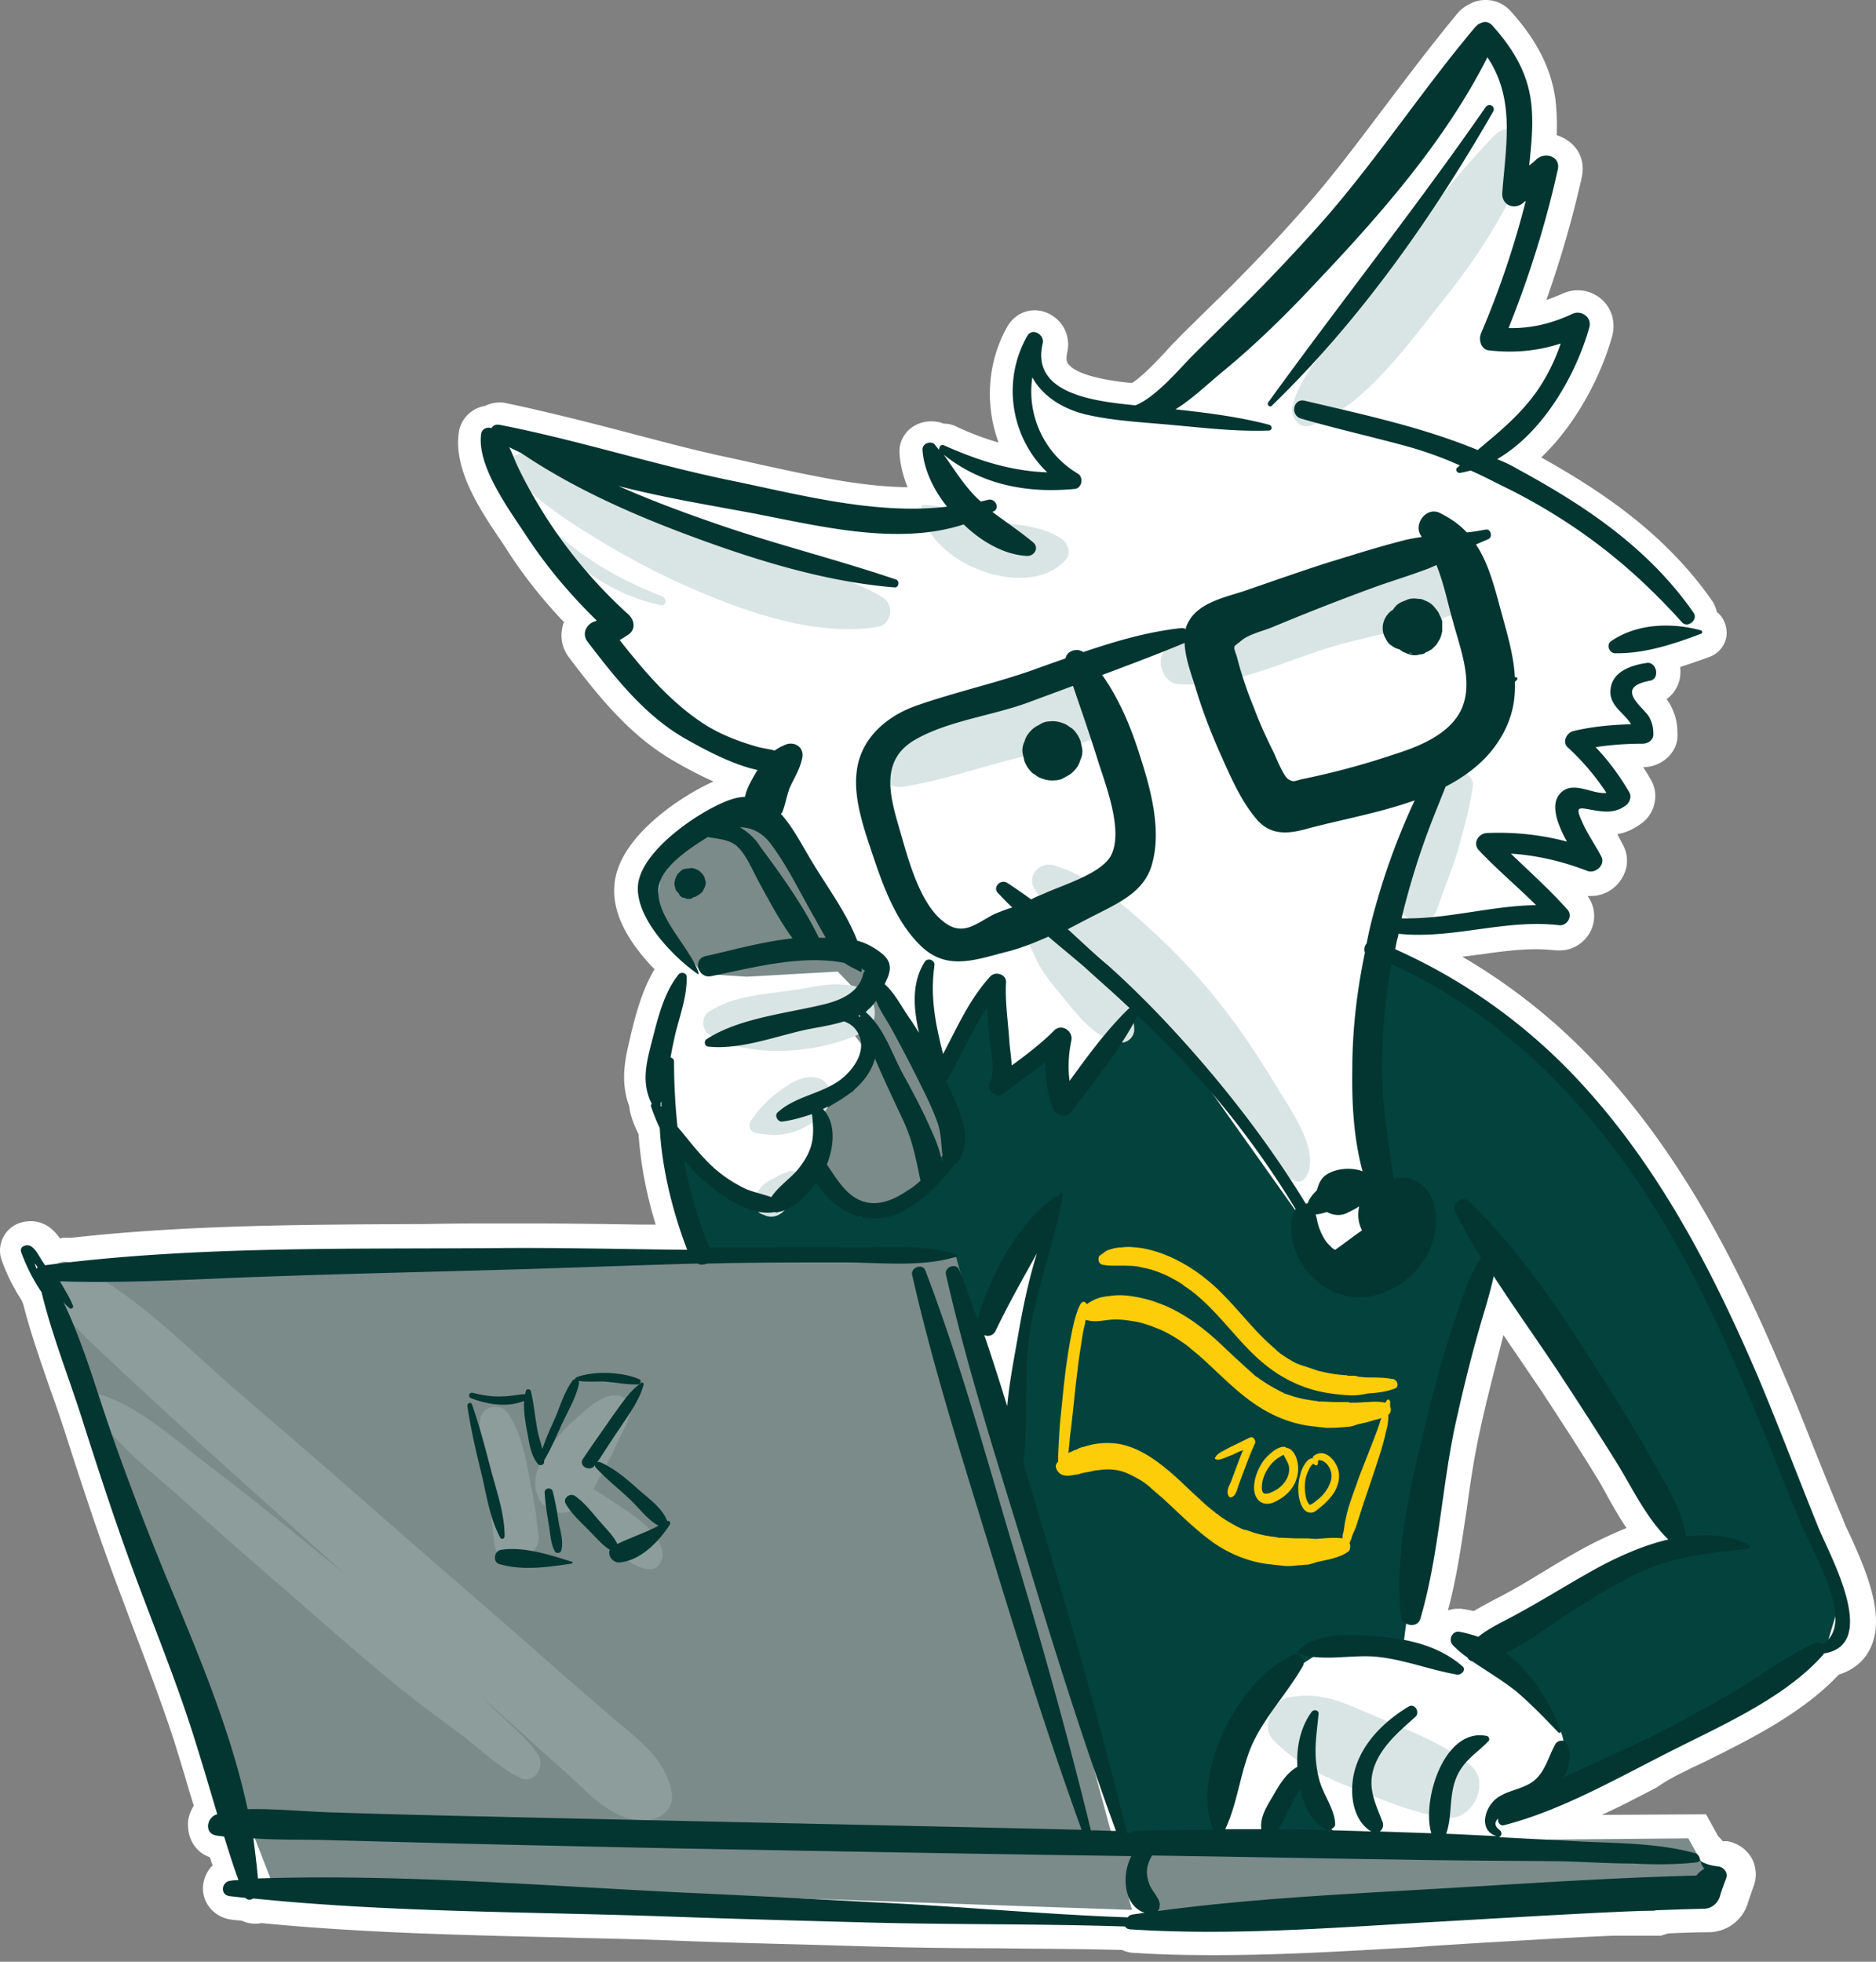
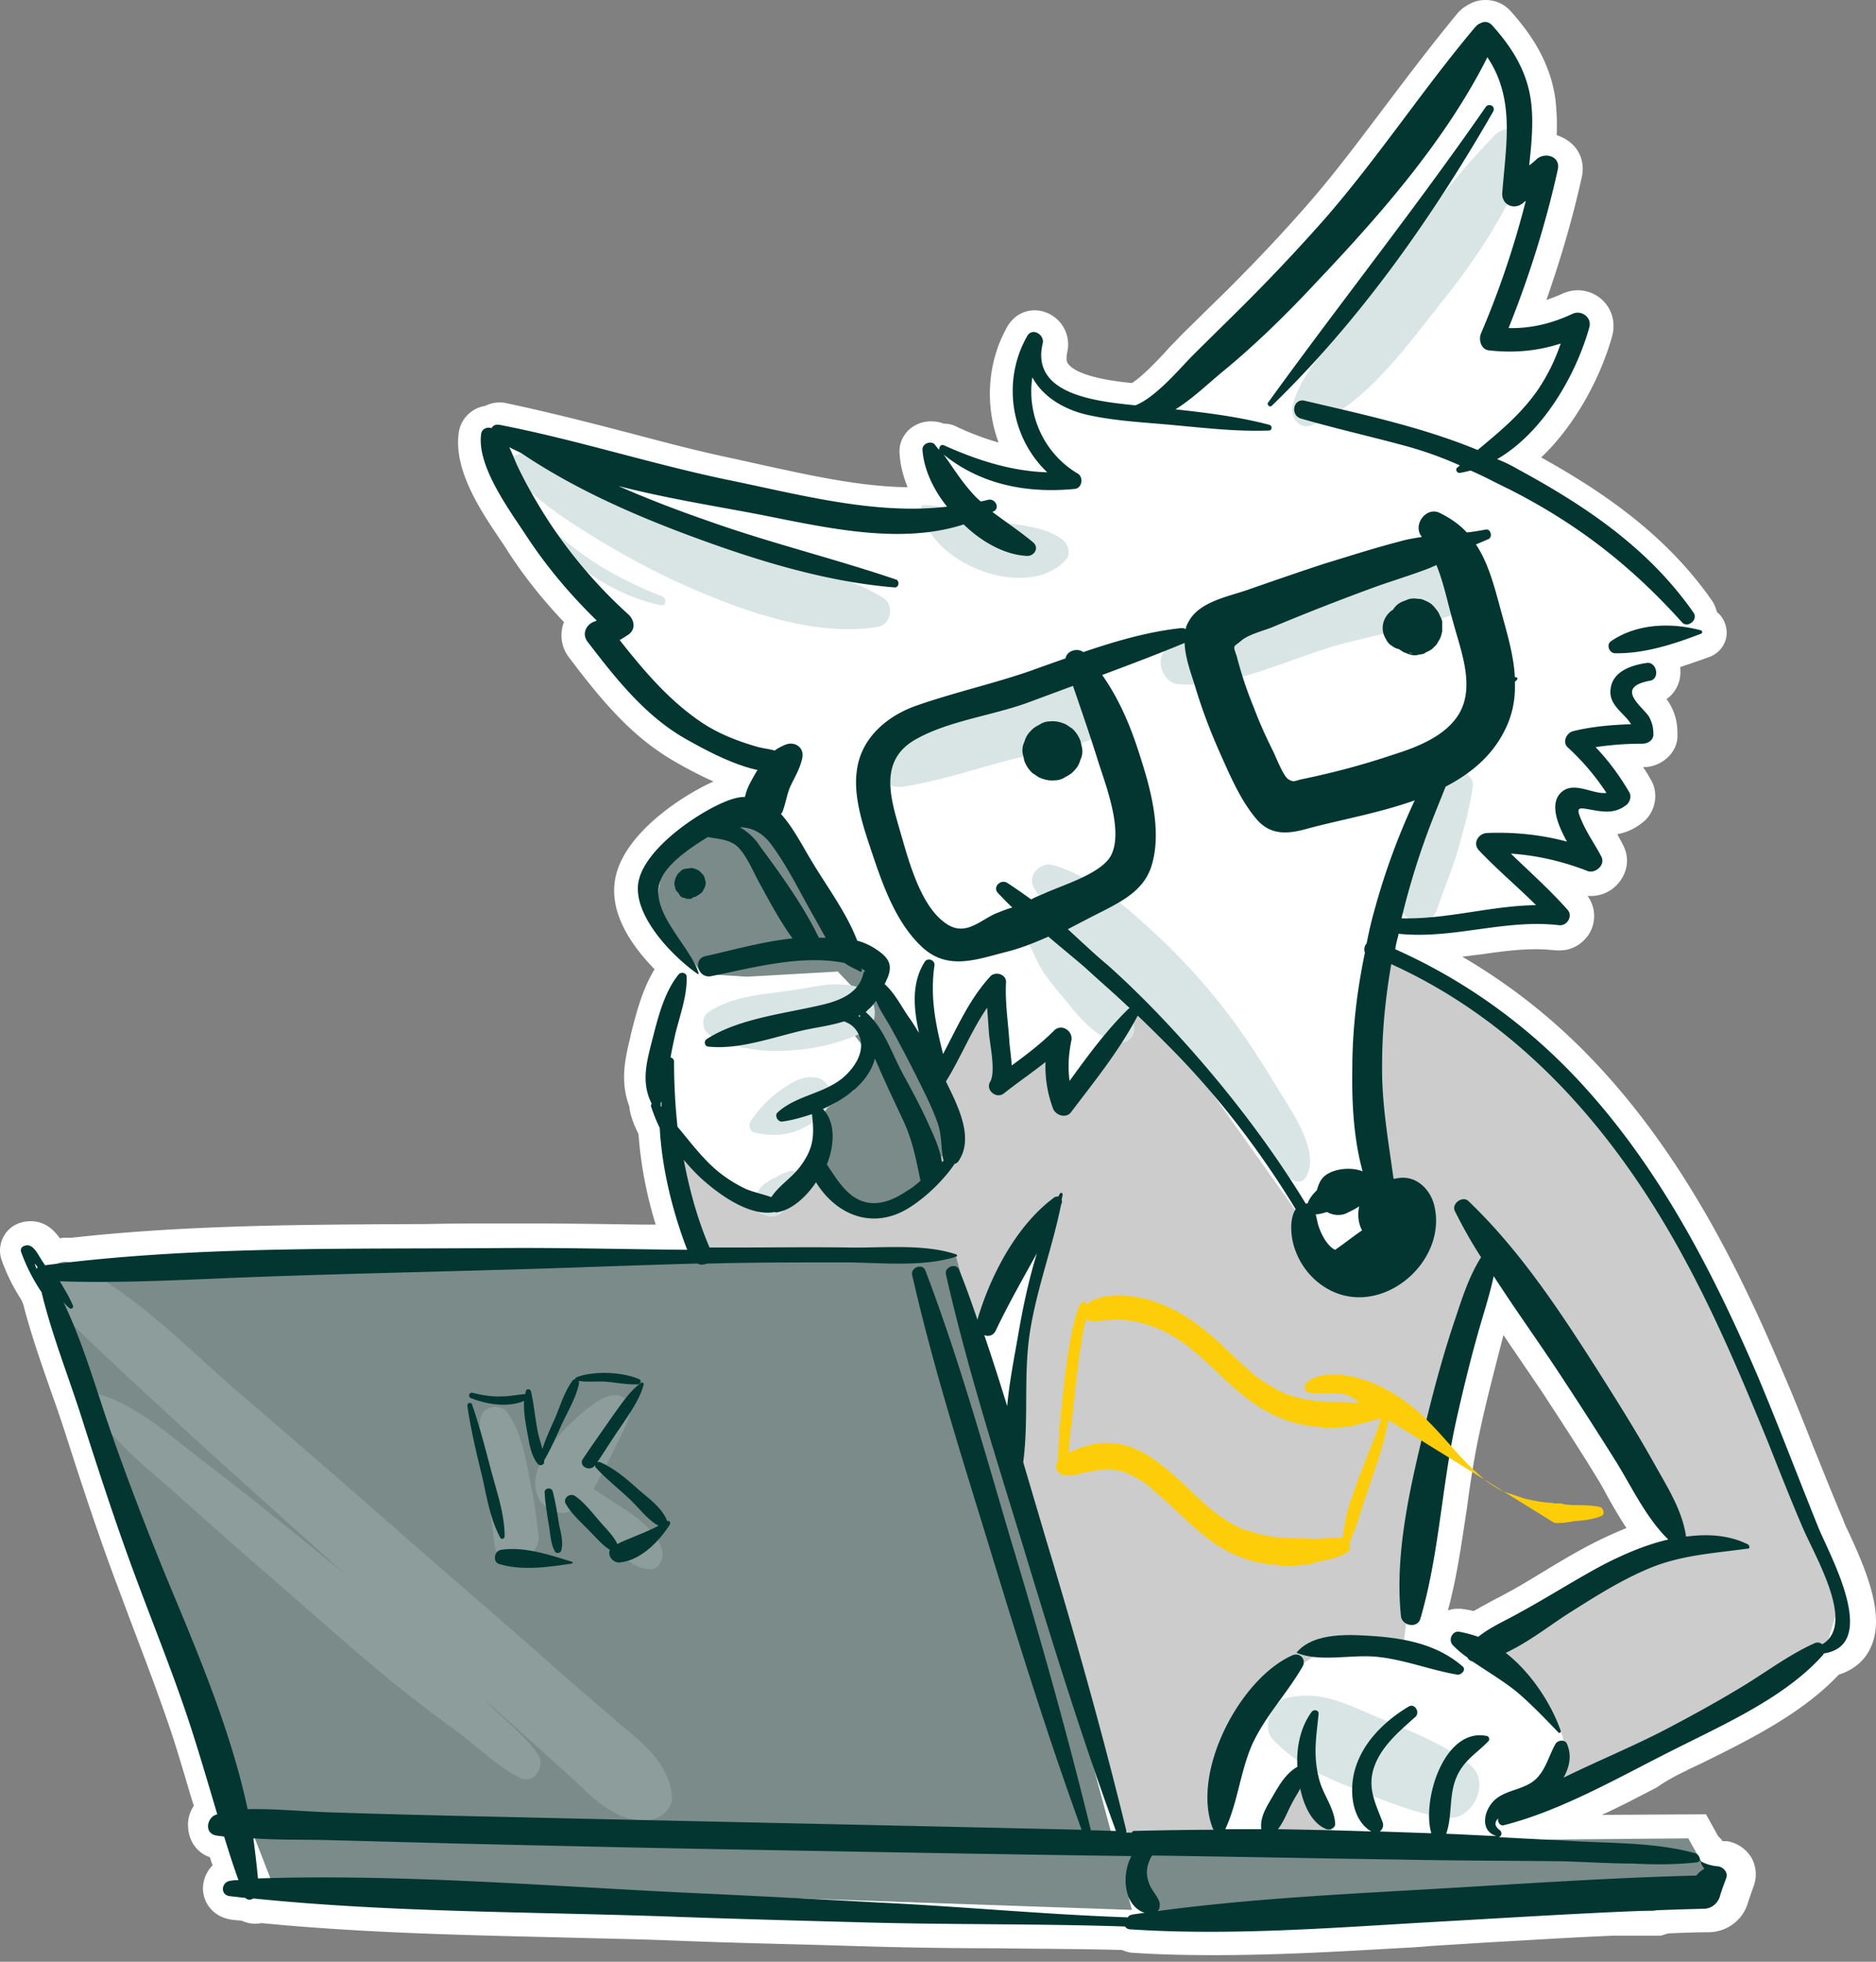
<svg xmlns="http://www.w3.org/2000/svg" width="242" height="253" fill="none" viewBox="0 0 242 253">
  <rect x="0" y="0" width="242" height="253" fill="#808080" stroke="none" />
  <path fill="#fff" d="M217.493 228.376c.664-.369 1.403-.665 2.141-1.034 5.981-2.953 12.848-6.35 17.573-11.371 2.141-.664 3.323-1.993 3.913-3.101 2.216-4.061-.147-9.894-2.732-15.432a12 12 0 0 1-.664-1.55c-1.329-3.101-2.584-6.276-3.84-9.377-1.329-3.397-2.731-6.867-4.208-10.264-5.316-12.478-12.995-28.353-25.548-40.905a76.2 76.2 0 0 0-15.505-11.962c.812-.073 1.624-.221 2.436-.295 2.511-.369 4.8-.664 7.162-.664.886 0 1.699.073 2.511.147h.517c1.698 0 3.249-1.033 3.987-2.584.664-1.477.517-3.101-.443-4.43h.443a4.65 4.65 0 0 0 3.987-2.289c.812-1.329.886-2.88.148-4.283-.222-.443-.517-.959-.739-1.402 1.256-.222 2.289-.739 3.323-1.551 1.624-1.329 2.067-3.766.96-5.538-.295-.517-.591-1.034-.96-1.55a4.64 4.64 0 0 0 3.249-1.33c.812-.812 1.255-1.845 1.181-2.953 0-1.181-.147-2.289-.886-3.692-.148-.295-.369-.59-.517-.812 1.182-.812 1.92-2.289 1.772-3.913v-.222c1.329-.443 2.659-.886 3.84-1.329 1.329-.516 2.215-1.846 2.141-3.248-.074-1.034-.517-1.92-1.255-2.51-.148-.518-.295-.96-.591-1.404-6.054-8.713-14.398-14.25-22.077-18.533 4.726-4.504 7.827-10.854 9.156-15.653.369-1.403.148-2.88-.738-4.061a4.65 4.65 0 0 0-3.692-1.846q-.997 0-1.994.443c-.664.295-1.403.59-2.067.812 1.846-5.242 3.396-10.558 4.578-15.875.295-1.402 0-2.805-.886-3.839-.591-.738-1.477-1.255-2.363-1.55.074-1.699 0-3.102-.148-4.505-.664-5.094-3.396-8.786-5.685-11.37C194.087.517 192.905 0 191.65 0c-.738 0-1.403.148-2.067.517-.591.295-1.108.664-1.551 1.181-3.175 3.84-6.202 7.827-9.156 11.74-3.248 4.283-6.571 8.787-10.189 12.922-3.027 3.47-6.35 7.014-10.189 10.854-1.33 1.329-2.732 2.658-4.061 3.987-.886.886-1.846 1.772-2.732 2.732-.37.369-.813.812-1.256 1.329-1.107 1.181-3.027 3.249-4.43 4.135-2.51-.222-7.014-.887-8.196-2.437-.147-.148-.369-.517-.147-1.55a4.43 4.43 0 0 0-.813-3.692c-.812-1.034-2.067-1.699-3.396-1.699-1.477 0-2.806.813-3.544 2.142-2.584 4.577-2.88 10.115-1.108 14.914a36 36 0 0 1-5.611-2.14 3.5 3.5 0 0 0-1.477-.296c-.517-.222-1.034-.296-1.624-.296a4.18 4.18 0 0 0-3.028 1.256c-.738.812-1.107 1.772-1.033 2.88.073 1.402.443 2.879 1.033 4.356-6.054-.074-12.33-1.477-18.459-2.806l-3.987-.886c-4.652-.96-9.303-2.215-13.807-3.397-5.095-1.329-10.337-2.658-15.58-3.765-.295-.074-.59-.074-.812-.074-.665 0-1.255.148-1.846.443a4.07 4.07 0 0 0-3.396 3.396c-.739 4.947 2.953 10.337 5.611 14.25.296.444.59.887.812 1.256 2.068 3.175 4.43 6.129 7.163 9.008 0 0 0 .074-.074.074-.517 1.55-.296 3.175.738 4.504 4.135 5.464 8.048 10.19 13.586 13.364 1.403.813 3.175 1.772 5.02 2.585-3.986 1.772-12.182 7.014-12.773 13.216-.443 4.357 2.584 8.344 5.169 11.002-1.625 2.658-2.437 5.907-3.101 8.565v.074c-.665 2.732-1.403 5.759-.148 9.082 0 .295.074.59.148.886.221.886.59 1.772 1.033 2.658.296 4.282 1.182 8.343 2.215 11.666h-1.846c-4.799-.074-9.672-.148-14.545-.148h-3.618c-3.175 0-6.35 0-9.525.074-15.063.074-30.716.074-45.853 1.772h-.59c-.296 0-.59 0-.886.074-.665-.96-1.846-2.215-3.766-2.215-.664 0-1.329.148-1.92.443-1.624.812-2.436 2.806-1.846 4.504.591 1.698 1.403 3.396 2.585 5.242l.221.517c.96 3.766 2.29 7.531 3.544 11.149a168 168 0 0 1 1.92 5.612c1.994 6.202 4.135 12.774 6.572 19.271l1.993 5.317c1.846 4.873 3.766 9.894 5.39 14.841a369 369 0 0 1 2.141 7.088c.148.443.296.96.443 1.403-.516.812-.812 1.698-.738 2.732.074 1.772 1.108 3.322 2.806 3.913.148.369.221.738.37 1.034-.74.738-1.182 1.698-1.256 2.806-.074 2.141 1.477 3.913 3.692 4.208.443.074.886.074 1.329.148.517.221 1.033.369 1.624.369.295 0 .59 0 .886-.074 12.848 1.255 25.917 1.551 38.617 1.846 5.094.148 10.337.222 15.431.443 5.76.222 11.667.369 17.352.517l7.457.222a580 580 0 0 0 15.875.221c5.39.074 10.928.074 16.318.222a3.7 3.7 0 0 0 1.551.369c3.248.221 6.719.295 10.41.295 7.827 0 15.728-.443 23.407-.886 1.476-.074 2.953-.148 4.43-.295l7.088-.443c5.39-.296 11.002-.665 16.466-.886h6.128l.96-.296c1.772-.074 3.544-.147 5.316-.147 2.289-.074 4.283-1.551 4.947-3.766.222-.665.443-1.329.738-2.141a4.42 4.42 0 0 0-.221-3.618 4.5 4.5 0 0 0-3.175-2.215h-.591c-.147-.222-.369-.443-.59-.665l-1.551-2.806-13.438.074c2.436-1.107 4.799-2.363 7.088-3.544 1.034-.738 2.363-1.477 3.766-2.141m-28.28-33.743c.443-3.323.96-6.793 1.699-10.116.738-3.47 1.698-7.162 2.879-11.74.074-.222.074-.369.148-.591.369.517.738 1.108 1.108 1.625l3.765 5.537c2.658 4.061 5.021 7.679 7.088 11.076.517.812.96 1.624 1.477 2.584.739 1.329 1.551 2.732 2.437 4.061a58 58 0 0 0-4.947 2.289c-2.068 1.108-4.061 2.289-5.981 3.47-1.477.886-3.027 1.846-4.578 2.659a19 19 0 0 1-1.255.664c-.96.517-1.92 1.034-2.954 1.624-.59-.147-1.107-.221-1.624-.295h-.443a3.4 3.4 0 0 0-1.255.222c1.181-4.357 1.772-8.787 2.436-13.069" />
-   <path fill="#04534c" d="M237.059 207.48s-12.256-37.066-23.849-53.827-22.889-25.473-28.722-28.058c-5.833-2.584-6.793-2.584-6.793-2.584s-21.265-2.289-31.602-.96-59.364 15.506-58.7 24.809c.665 9.304 3.249 15.801 3.249 15.801l31.897-.664 2.88 10.632 9.672-16.465-3.839 20.6-.96 12.921 14.841 48.068 11.592-.665 20.97.665 4.873-37.435 9.377-40.61 24.809 39.65-16.76 8.048-12.553 6.793s5.169-.96 7.753 1.624 7.384 6.793 6.424 10.337c-.96 3.545-3.544 6.793-3.544 6.793l29.682-15.505 7.753-4.873z" />
  <path fill="#000" fill-opacity=".2" d="M237.059 207.48s-12.256-37.066-23.849-53.827-22.889-25.473-28.722-28.058c-5.833-2.584-6.793-2.584-6.793-2.584s-21.265-2.289-31.602-.96-59.364 15.506-58.7 24.809c.665 9.304 3.249 15.801 3.249 15.801l31.897-.664 2.88 10.632 9.672-16.465-3.839 20.6-.96 12.921 14.841 48.068 11.592-.665 20.97.665 4.873-37.435 9.377-40.61 24.809 39.65-16.76 8.048-12.553 6.793s5.169-.96 7.753 1.624 7.384 6.793 6.424 10.337c-.96 3.545-3.544 6.793-3.544 6.793l29.682-15.505 7.753-4.873z" />
  <path fill="#fff" d="M199.92 228.745s4.282-2.88-.886-8.565c-5.169-5.686-8.861-7.458-8.861-7.458l-3.987 1.994s-8.491-4.652-13.733-2.584c-5.169 2.141-11.445 7.457-13.439 13.438s-2.288 11.518-2.288 11.518l5.98-.074 2.289-3.987 3.397-4.282 2.879 6.571 1.403 1.698 3.987-.295 4.578 1.403 4.283-.591 6.571-.295s-1.993-1.698.591-3.175c2.658-1.329 7.236-5.316 7.236-5.316M110.799 123.602s-8.565-2.068-15.431-.295c-6.867 1.772-8.565 3.765-9.747 9.451-1.107 5.685-1.403 12.626 1.994 15.431 3.396 2.806 8.86 8.861 11.74 7.679 2.879-1.181 6.867-4.577 6.867-7.974 0-3.396-.591-6.276-.591-6.276s6.424-2.806 6.645-5.39c.222-2.584-2.658-6.645-2.658-6.645s3.84.443 3.692-2.585c-.074-2.953-2.511-3.396-2.511-3.396" />
  <path fill="#fff" d="M148.309 53.68s29.608-29.019 35.884-38.322 7.088-12.626 8.787-8.196c1.698 4.43 1.919 19.198 1.919 19.198l3.545-3.028s-1.92 9.894-4.135 15.358l-2.215 5.464 10.706-.517s-3.323 9.6-7.974 13.143l-4.652 3.544s16.17 8.196 21.339 13.439c5.242 5.242 6.276 7.383 6.276 7.383l-9.894 1.92 3.839 3.323s-3.027 1.92-2.732 3.544c.296 1.624 3.027 4.651 3.027 4.651l-9.008 1.108 6.055 7.384-6.867-.296 2.437 7.975-10.706-1.92-1.108.295 8.196 9.304-22.446 1.107-2.732 17.795 2.436 19.419v5.464l-4.651.516-6.277-6.276L152 134.825l-5.242-4.651-9.894 12.847-.812-8.491-6.867 5.464-1.403-12.626-6.571 12.33-7.679-11.223-.517-4.356-4.135-2.215-10.41-16.17.294-4.652-1.107-3.027-11.223-5.76-9.008-10.41 2.215-1.92-11.223-12.33-4.652-11.52L93.08 64.09l25.178 3.544 7.384-1.624-6.276-7.384 12.847 4.135 5.243-.517-4.135-4.652-2.215-7.088 1.624-4.356s1.108 4.356 3.84 5.759 11.74 1.772 11.74 1.772" />
  <path fill="#d9e5e4" d="M66.128 59.29c-.147 2.363 1.625 3.618 3.323 5.021 2.067 1.698 4.282 3.175 6.571 4.578a107 107 0 0 0 11.076 6.055c7.679 3.47 17.573 7.31 26.138 5.906 1.772-.295 2.141-2.88.664-3.765-3.396-2.141-7.9-3.323-11.74-4.356a138 138 0 0 1-11.075-3.545c-4.947-1.92-9.673-4.208-14.25-6.793-2.88-1.624-6.941-5.094-10.264-3.691-.295 0-.443.295-.443.59M168.465 151.807c1.994-3.248-2.067-8.786-3.692-11.518-2.362-3.913-4.873-7.753-7.752-11.297-2.659-3.323-5.538-6.35-8.713-9.23-3.544-3.248-7.753-6.866-12.479-8.195-1.624-.443-3.396 1.329-2.436 2.953 2.437 4.135 6.645 7.31 10.115 10.485 3.545 3.249 6.867 6.645 9.968 10.263 2.88 3.397 5.39 7.088 7.975 10.706.59.886 5.316 8.565 7.014 5.833" />
  <path fill="#7b8b8a" d="m85.473 111.493 8.196-6.867 6.793 2.51 20.674 32.119 1.92 7.458-4.726 7.309-7.309 2.954-6.203-8.122.443-5.021 4.874-3.175 1.403-5.464-2.142-2.732 1.92-3.766-3.249-3.396-11.74.664-5.759-.369-5.98-8.269zM138.341 239.304l9.894-1.625 69.554-.59 3.839 6.866-8.343 2.511h-65.419z" />
  <path fill="#d9e5e4" d="M68.122 65.862c3.618 5.76 10.411 10.854 17.13 12.183.665.147.813-.812.222-1.108-6.94-2.732-11.888-5.907-16.982-11.444-.148-.148-.517.147-.37.369M118.848 65.419c.59 7.236 13.807 12.33 18.68 6.719.665-.739.222-2.068-.517-2.584-2.658-1.92-6.276-1.773-9.451-2.51-2.879-.665-5.537-1.92-8.565-1.92-.073.073-.147.147-.147.295M169.13 54.86c6.867-2.362 12.626-10.632 17.056-16.17 4.504-5.611 8.417-11.74 11.076-18.533 1.107-2.953-2.511-4.725-4.504-2.658-5.095 5.243-9.378 11.002-13.734 16.835-2.363 3.175-4.799 6.276-7.162 9.451-1.92 2.584-4.283 5.242-5.095 8.417-.443 1.403.738 3.25 2.363 2.658M142.254 89.49c-3.987-2.215-9.377-1.403-13.66-.517-5.685 1.107-10.632 3.249-14.693 7.457-2.068 2.141-.222 5.464 2.658 5.021 4.651-.738 9.008-2.215 13.512-3.396 4.061-1.108 8.86-1.33 12.404-3.618 1.994-1.33 1.625-3.987-.221-4.947M189.287 73.024c-7.088-1.698-14.619-.148-21.56 1.624-6.424 1.625-14.177 3.544-17.721 9.599-.812 1.403.222 3.84 1.92 3.987 7.457.517 14.029-3.249 21.117-5.168 5.464-1.477 11.297-2.363 16.539-4.652 2.142-1.034 2.216-4.8-.295-5.39M132.803 119.91c-.074.148-.148.296-.222.369-.295.443-.148 1.108.148 1.551.59.96.96 2.067 1.55 3.027.886 1.477 2.068 2.806 3.101 4.061 1.773 2.215 4.209 5.243 7.163 5.538.886.074 1.698-.665 1.772-1.551.073-2.732-2.215-5.168-4.061-7.088-1.034-1.107-2.142-2.215-3.249-3.323-1.255-1.181-2.584-1.772-3.914-2.805-.369-.296-1.033-.517-1.476-.296-.369.222-.739.369-.812.517M186.333 99.827c-2.436 1.698-4.061 3.691-5.168 6.497-1.403 3.471-1.108 6.498-.665 10.116.296 2.806 4.061 3.544 4.947.664.886-2.732 2.068-5.316 2.806-8.122.665-2.436 1.329-4.799 1.698-7.309.443-1.994-2.141-2.806-3.618-1.846M91.454 133.422c5.243 3.323 14.768 2.363 20.01-.369 2.51-1.329 1.329-5.538-1.329-5.833 1.772.886 2.067 1.034.812.221a5.3 5.3 0 0 0-2.141-.443c-2.141-.221-4.209.37-6.276.665-3.766.591-7.9.665-11.15 2.88-.96.59-.812 2.289.074 2.879M97.288 146.048c2.14.517 4.356.443 6.349-.59 1.551-.813 3.175-1.92 3.545-3.766.221-1.255-.739-2.584-1.994-2.732-1.846-.295-3.47.886-4.873 1.92-1.477 1.107-2.437 2.215-3.47 3.692-.296.443-.148 1.329.442 1.476M98.321 156.607c.222.074.37.148.59.221.739.222 1.477 0 2.068-.516.443-.443.812-.886 1.108-1.477.369-.812.886-1.625 1.107-2.511.074-.443-.147-.959-.517-1.181a1.4 1.4 0 0 0-.59-.148c-.296 0-.443.148-.739.222a5.6 5.6 0 0 0-1.329.664c-.443.148-.886.443-1.329.739-.295.221-.59.517-.812.886-.665.738-.812 2.658.443 3.101M189.657 227.637c-3.766-3.027-8.344-4.578-12.7-6.497-3.839-1.625-6.645-3.028-10.78-2.215-1.994.369-3.544 3.765-1.994 5.39 3.914 4.061 8.049 5.39 13.069 7.383 3.102 1.182 6.129 2.363 9.451 2.732 3.249.369 5.686-4.578 2.954-6.793" />
  <path fill="#7b8b8a" d="M123.352 162.145 4.328 163.621l30.642 78.858 111.05 3.839z" />
  <path fill="#8c9d9c" d="M6.469 167.018c2.141 3.396 5.316 6.128 8.196 8.86 3.617 3.397 7.236 6.719 10.854 10.042 6.423 5.833 12.92 11.592 19.345 17.425 6.054 5.464 12.109 10.854 18.163 16.318 3.323 2.954 6.646 5.981 9.968 8.934 2.88 2.585 5.76 6.055 9.894 6.203 1.92.073 4.135-1.256 3.766-3.544-.738-4.283-3.987-6.646-7.162-9.304-3.47-3.027-6.94-5.981-10.411-9.082-6.645-5.833-13.364-11.592-20.084-17.499a1862 1862 0 0 0-18.237-15.801c-6.498-5.611-13.364-12.847-21.191-16.539-2.584-1.329-4.43 1.92-3.101 3.987" />
  <path fill="#8c9d9c" d="M11.342 180.53c2.51 5.02 8.048 9.082 12.109 12.773a946 946 0 0 0 12.921 11.371c4.578 3.987 9.156 8.048 13.881 11.962 2.88 2.362 5.833 4.577 8.86 6.792 2.585 1.92 5.022 4.357 7.901 5.834 1.92.959 3.397-1.477 2.363-3.028-1.624-2.362-4.061-4.208-6.055-6.202-1.846-1.846-3.618-3.766-5.464-5.538-5.094-4.947-10.78-9.377-16.317-13.881-4.8-3.913-9.525-7.753-14.472-11.518-4.43-3.323-9.377-8.049-14.841-9.451-.517-.296-1.182.221-.886.886M61.993 182.966c.148-1.329-.221 1.329-.147 1.846 0 1.255.369 2.658.59 3.987.443 3.397.96 6.867 1.33 10.264.369 3.691 6.202 2.436 5.685-1.329.221 1.993-.296-1.994-.296-2.363-.221-1.403-.443-2.806-.738-4.135-.59-3.027-1.108-6.35-2.88-8.934-.886-1.403-3.322-1.034-3.544.664M80.674 180.382c-2.141-1.55-5.02 1.403-6.571 2.732-2.141 1.92-5.76 5.981-4.947 9.156.295 1.033.664 1.772 1.624 2.362.37.296.739.444 1.255.444.591.073 1.108 0 1.625-.222.886-.812 1.772-1.55 2.658-2.363.221-.443.443-.812.665-1.255.369-.664.738-1.403 1.107-2.067.738-1.329 1.329-2.658 1.994-3.988.516-1.181 2.14-3.691.59-4.799" />
  <path fill="#8c9d9c" d="M70.115 191.31c1.699 2.363 4.283 3.913 6.424 5.759 2.215 1.846 4.283 5.169 7.31 5.316.96.074 1.624-1.033 1.624-1.846-.147-3.101-4.356-5.537-6.719-7.088-2.363-1.55-4.947-3.249-7.9-3.396-.665-.074-1.108.738-.739 1.255" />
  <path fill="#033631" d="M30.096 237.753c1.699 0 1.92-2.658.222-2.658-1.698-.074-1.92 2.658-.222 2.658M177.473 211.024c-3.175-.221-7.9-.591-10.189 2.068v.073c3.027 1.256 7.162.148 10.411.517 3.544.369 6.793 1.698 10.263 2.289.591.074 1.255-.664.665-1.107-3.175-2.732-7.236-3.544-11.15-3.84" />
  <path fill="#033631" d="M226.722 177.429c-6.202-14.472-13.659-28.649-24.882-39.946-6.35-6.35-13.734-11.444-21.856-15.062.074-.443.148-.886.295-1.403.074-.222.074-.369.148-.591 6.941.739 13.66-1.92 20.674-1.107 1.034.147 1.846-1.182 1.108-1.994-2.289-2.584-4.874-4.873-7.31-7.236 3.323.222 6.571.96 9.82 2.215 1.034.443 2.437-.738 1.846-1.846-.812-1.55-1.92-3.101-2.584-4.725-.812-1.846-.222-1.551 1.55-1.255 1.625.295 3.028.369 4.357-.739.369-.369.59-1.034.295-1.55-1.255-2.142-2.658-4.061-4.356-5.834a41 41 0 0 1 6.054-.442c.665 0 1.403-.444 1.403-1.182 0-.886-.147-1.477-.517-2.215-.664-1.255-4.725-3.84.074-4.725 1.329-.222.886-2.51-.443-2.29-1.993.296-4.504 1.108-4.652 3.545-.147 1.993 1.846 2.953 2.659 4.356-2.511.074-5.021.295-7.458.886-.886.222-1.477 1.477-.664 2.141a31 31 0 0 1 4.947 5.833c-1.846.222-4.357-1.698-5.981.074-1.329 1.477-.296 4.061.886 6.203-3.323-.887-6.793-1.256-10.337-1.108-1.108.074-1.846 1.329-1.034 2.215 2.363 2.511 5.021 4.726 7.384 7.088-5.833.074-11.445 1.846-17.352 1.699a98 98 0 0 1 4.357-13.66l1.329-3.323c3.396-1.772 6.202-4.135 7.826-7.679.886-1.92 1.182-3.84 1.108-5.833l.221-.221c.222-.148.074-.443-.147-.37h-.074c-.148-2.88-1.034-5.759-1.772-8.49-.886-3.25-1.625-6.203-3.249-8.64l1.55-.664c.665-.222.37-1.403-.295-1.255-.812.147-1.624.295-2.436.369-.887-.96-1.994-1.772-3.471-2.51-1.772-.887-3.544 1.55-2.363 3.027v.074c-.959.147-1.919.295-2.879.59-3.175.813-6.35 1.846-9.525 2.806-3.396 1.108-6.793 2.289-10.189 3.47-2.363.813-5.981 1.477-7.384 3.914-.222.369-.369.664-.443 1.107-.148-.074-.295-.147-.517-.147-4.283.443-8.565 1.698-12.7 3.1-.812-.59-2.141-.147-2.289.813-1.476.517-2.953 1.034-4.356 1.55-4.873 1.699-9.894 2.806-14.767 4.504-3.914 1.33-7.384 4.283-7.827 8.64-.443 3.543 1.108 7.752 2.215 11.075 1.329 3.913 2.954 8.269 5.981 11.223 3.322 3.323 7.014 1.92 11.001.886 1.846-.443 3.692-1.181 5.538-1.994 1.551 1.329 3.101 2.585 4.652 3.914 1.92 1.772 3.913 3.47 5.833 5.316-.074 0-.148.074-.148.074-2.879 2.806-5.242 6.054-7.605 9.303-.221-1.698-.148-3.322.222-5.168.295-1.256-1.256-2.289-2.215-1.329-1.699 1.698-3.545 3.101-5.464 4.504-.074-1.034-.222-2.142-.296-2.88-.147-2.584-.59-5.242-.443-7.827.074-1.033-1.329-1.476-1.993-.812-2.732 2.954-4.283 6.571-6.129 10.042-.96-3.84-1.698-7.31-1.107-11.445.074-.664-.886-1.034-1.255-.443-1.699 2.658-1.477 5.907-.739 9.156-.443-.665-.812-1.329-1.255-1.92-1.034-1.477-1.846-3.175-3.175-4.356.148-.296.222-.517.369-.812.591-1.477.296-2.363-.96-3.323-.886-.665-1.846-1.181-2.953-1.477-1.403-3.692-4.061-7.162-6.055-10.558-1.107-1.846-2.289-4.135-3.765-5.76 0-.073.073-.147.147-.221.443-1.108.591-2.289 1.034-3.323.591-1.255 1.255-2.289 1.551-3.692.295-1.403-1.034-2.215-2.216-1.698-.516.222-.959.443-1.329.738-.812-.221-1.624-.295-2.362-.516-2.585-.739-5.169-1.772-7.384-3.323-4.061-2.806-7.236-6.571-10.263-10.41.369-.222.738-.444 1.181-.74.96-.738.665-1.919-.074-2.584a62.2 62.2 0 0 1-10.484-12.33c-1.403-2.215-2.732-4.504-3.84-6.867-.37-.812-.664-1.624-1.034-2.363.517.296 1.108.517 1.625.813 6.571 4.43 14.029 7.752 21.338 10.484 8.492 3.175 17.647 6.055 26.729 6.793.591.074.739-.886.148-1.034-8.048-2.731-16.318-4.725-24.366-7.605-3.84-1.329-7.68-2.805-11.37-4.43 5.758 1.477 11.591 2.437 17.13 3.47 8.564 1.625 18.754 4.283 27.392 1.477 2.363 2.29 5.317 3.913 8.122 4.061.96.074 1.699-1.033.813-1.772-1.699-1.403-3.471-2.584-5.243-3.913.074 0 .148-.074.222-.074.812-.517.074-1.698-.739-1.477-.295.074-.664.148-.96.222-.443-.37-.886-.812-1.255-1.255-1.329-1.477-2.363-3.175-3.544-4.8 4.873 3.913 10.78 5.021 16.909 4.43.96-.073 1.181-1.55.369-1.993-4.357-2.585-6.572-7.605-5.833-12.405 1.329 2.51 4.135 4.209 7.236 4.874 3.692.812 7.605.96 11.371 1.329 3.987.369 7.9.812 11.887.664.443 0 .517-.59.074-.738-3.913-1.034-8.048-1.55-12.109-1.994 2.141-1.329 4.061-3.175 5.833-4.651 4.43-3.619 8.565-7.68 12.478-11.888 8.122-8.565 16.54-18.164 21.93-28.87 3.544 5.316 2.436 11.001 1.919 17.425-.147 1.624 1.551 2.363 2.732 1.33.074-.075.148-.148.296-.222a116 116 0 0 1-5.76 17.056c-.369.812 0 2.141 1.034 2.215 3.249.37 6.276.074 9.23-.886a24.4 24.4 0 0 1-3.101 6.202c-2.216 3.101-4.874 5.243-7.606 7.532-7.162-2.954-14.767-4.578-22.298-6.35-1.477-.37-1.92 1.845-.517 2.288 4.578 1.33 9.23 2.363 13.807 3.619a48 48 0 0 1 6.72 2.436c-.148.074-.222.222-.37.295-.295.296.074.739.37.665.516-.074.959-.221 1.402-.295 1.699.738 3.323 1.624 5.021 2.436 8.713 4.43 15.654 9.82 22.225 17.13.738.813 2.141-.369 1.477-1.255-5.76-8.27-13.882-13.734-22.594-18.46a18.7 18.7 0 0 0-2.732-1.328c5.981-3.47 10.189-10.928 11.888-16.982.369-1.256-.96-2.29-2.142-1.773-2.658 1.256-5.39 1.92-8.269 1.846 2.658-6.645 4.799-13.438 6.35-20.452.369-1.699-1.625-2.29-2.732-1.33-.296.296-.665.591-.96.813.295-2.806.59-5.612.221-8.344-.517-3.84-2.436-6.866-4.947-9.672-.517-.59-1.107-.59-1.624-.296-.222.074-.369.222-.591.443-6.719 7.975-12.478 16.761-19.345 24.662a243 243 0 0 1-10.337 11.001c-2.289 2.29-4.578 4.504-6.793 6.72-1.551 1.55-4.726 5.39-7.384 6.423-5.094-.517-13.512-1.403-11.961-7.974.295-1.108-1.329-2.141-1.994-.96-3.322 5.833-2.067 13.143 2.584 17.573-4.651-.148-9.008-1.55-13.29-3.47-.443-.222-.665.221-.665.59-.147-.221-.369-.442-.516-.664-.443-.59-1.625-.222-1.625.59.148 2.437 1.329 5.095 3.175 7.384-9.377 1.108-19.271-1.624-28.353-3.47-9.894-2.067-19.493-5.169-29.387-7.088-.517-.074-.812.074-1.034.443-.516-.222-1.255.074-1.329.738-.59 4.209 3.766 9.968 5.981 13.364 2.584 3.914 5.612 7.458 8.934 10.707-.073 0-.147.073-.147.073-1.182.296-1.846 1.625-1.034 2.659 3.618 4.725 7.457 9.598 12.7 12.552 1.846 1.034 5.759 3.249 9.23 3.987 0 0 0 .074-.075.074-.664 1.181-1.329 2.215-1.55 3.396-.665 0-1.33.148-2.141.443-3.766 1.403-11.224 6.424-11.666 10.928-.37 4.209 4.503 9.23 7.679 11.445.073.074.147 0 .147-.074-1.107-3.692-7.014-8.417-4.651-12.552 1.107-1.994 3.913-3.84 5.833-5.021 1.476.295 3.027.295 4.06 1.477 1.108 1.255 1.773 2.953 2.585 4.43 1.255 2.289 2.658 4.947 4.282 7.162-4.06.443-8.122 1.624-11.223 2.289-1.698.369-.96 2.953.739 2.584 5.463-1.107 11.666-2.806 17.203-1.698.591.443 1.182.664 1.994 1.107.074.074.295 0 .222-.147 0-.074-.001-.222-.074-.296 0 0 .074 0 .074.074.221.148.369.222.443.296-.074 0-.222.147-.296.516-.59 2.289-2.879 3.249-4.947 3.766-4.799 1.181-11.001 1.772-15.21 4.504-.37.222-.295.886.148.96 3.987.443 8.343-1.181 12.183-2.067 1.55-.37 3.544-.591 5.39-1.182.59.222 1.107.517 1.55 1.108 1.625 2.289-.074 4.873-1.92 6.35-2.51 1.919-5.833 2.141-8.195 4.282-.443.369 0 1.255.59 1.182 1.182-.148 2.511-.517 3.84-.96.295 2.658.295 4.356-1.551 6.793-1.034 1.402-2.732 2.436-3.692 3.913-1.033-.369-2.14-.591-3.248-1.034-1.403-.664-2.806-1.55-3.988-2.584-1.846-1.624-3.322-3.618-4.873-5.464a80 80 0 0 1-.443-8.417c0-.296-.221-.443-.443-.517.148-.96.37-1.92.59-2.954.592-2.436 1.551-4.947 1.478-7.457 0-.517-.739-.665-1.034-.295-1.92 2.362-2.732 5.833-3.47 8.712-.739 2.88-1.33 5.316 0 7.975-.074.073-.148.221-.074.369.295.886.664 1.846 1.107 2.732.296 5.39 1.699 10.927 3.544 15.727-8.121-.074-16.317-.296-24.44-.222-19.27.148-39.206-.295-58.404 2.215-.148-.295-.37-.516-.517-.812-.517-.812-1.181-2.215-2.289-1.624-.221.074-.369.443-.295.664a23.4 23.4 0 0 0 2.658 5.243C6.764 172.482 9.127 178.241 10.9 184c2.067 6.424 4.135 12.774 6.497 19.124 2.51 6.793 5.243 13.438 7.458 20.379 1.107 3.47 2.141 7.014 3.175 10.484-1.33.296-1.772 2.437-.148 2.732.37.074.665.074 1.034.148.59 1.92 1.181 3.766 1.846 5.612-.296 0-.665 0-.96.073-1.255.074-1.477 1.846-.148 1.994l1.994.222c.295.295.664.295 1.034.073 18.016 1.846 36.4 1.699 54.49 2.363 8.27.296 16.54.517 24.81.739 11.075.295 22.151.147 33.152.516.148.222.369.37.739.37 12.478.812 25.325-.148 37.804-.886 12.035-.665 24.07-1.477 36.106-1.773.96 0 1.772-.664 2.067-1.55.222-.812.517-1.551.812-2.363.296-.738-.295-1.403-.959-1.55-.887-.074-1.699-.296-2.437-.739.074-.369-.148-.812-.591-.96-5.316-1.476-11.297-1.255-16.761-1.624-2.805-.148-5.685-.295-8.565-.443.37-.148.443-.591.148-.886-.812-.591-.665-1.108-.221-1.551-.148.443.221 1.034.738.886 7.531-1.919 14.989-6.276 21.929-9.746 6.424-3.249 14.324-6.719 19.198-12.183.074-.074.074-.148.147-.222 7.163-1.107.886-12.404-.664-16.096-2.658-6.571-5.169-13.217-7.901-19.714m-131.28-70.735c1.476 0 2.879.664 3.987 2.141 2.215 2.953 3.839 6.424 5.685 9.599.443.812.886 1.624 1.403 2.51h-.886c-1.994-4.135-4.873-8.122-7.605-11.814-.591-.96-1.55-1.846-2.585-2.436m75.755 49.618c.739.443 1.773.516 2.511.147.591-.295 1.107-.517 1.624-.886-.221 1.034-.147 2.142.369 3.101-1.181.813-2.288 1.699-3.47 2.511-1.107-.443-2.067-2.511-2.289-3.618a19 19 0 0 0-.221-.96c.517 0 .886-.148 1.476-.295m-11.075-73.689c.96-.812 2.806-1.255 3.913-1.698a314 314 0 0 1 13.808-5.39c2.141-.739 4.282-1.403 6.424-2.215.369-.148.664-.296 1.033-.443.96 2.362 1.477 5.02 2.141 7.31.96 3.617 2.806 8.121.887 11.666-1.625 2.953-5.317 4.43-8.344 5.39a100 100 0 0 1-12.035 3.248c-.96.222-1.034.443-1.772 0-.591-.369-1.551-2.732-1.846-3.396-.96-1.92-1.846-3.84-2.585-5.833a50 50 0 0 1-2.215-6.645c-.516-1.477-.443-1.108.591-1.994m-31.75 35.22c-2.215 1.034-4.061 3.101-6.645 1.034-3.101-2.363-4.578-8.122-5.611-11.666-1.182-4.135-2.88-9.156 2.067-11.888 4.209-2.363 9.746-3.027 14.25-4.652l5.981-2.215c1.108 3.249 2.215 6.424 3.249 9.746.96 3.028 3.249 8.861 1.698 12.036-1.181 2.436-6.35 3.913-8.713 5.021-.516.221-1.107.443-1.624.738-1.034-.738-2.067-1.477-3.101-2.141-.886-.517-1.92.59-1.181 1.329.59.59 1.181 1.255 1.845 1.846-.738.221-1.476.517-2.215.812m9.378 1.994c1.55-.813 3.101-1.625 4.577-2.363 2.88-1.477 5.538-2.954 6.35-6.276 1.182-4.504-.369-9.894-1.772-14.177-1.107-3.47-2.584-6.94-4.725-9.968 3.544-1.329 7.088-2.658 10.632-4.135.074 1.994.886 4.061 1.403 5.76.886 2.953 1.994 5.833 3.249 8.638 1.255 2.806 2.584 5.907 4.578 8.27 1.846 2.215 4.135 1.994 6.719 1.255 4.135-1.107 9.156-1.993 13.733-3.618a88 88 0 0 0-5.094 13.808 53 53 0 0 0-1.108 4.651c-.295.296-.369.813-.221 1.182-1.034 4.947-1.625 9.968-1.625 14.989-.074 4.208.148 8.934 1.329 13.216-1.476-.59-3.618-.369-4.799.517-.665.517-.886 1.182-1.108 1.92-.516.517-.959 1.034-1.181 1.698h-.148s-.073 0-.073.074c-4.504-7.384-9.821-14.324-15.58-20.748-3.175-3.544-6.424-6.867-9.968-10.042-1.772-1.477-3.47-3.101-5.168-4.651m-25.474 10.115c.295-.295.517-.591.738-.886.517 1.329 1.403 2.51 2.068 3.766a179 179 0 0 1 3.396 6.497c.886 1.772 1.772 3.544 2.437 5.39.591 1.625.443 3.101.738 4.726 0 .074.074.148.074.221l-.221.222c-.222-1.551-.96-3.249-1.477-4.356-1.034-2.363-2.215-4.578-3.47-6.867-1.477-2.658-2.511-6.129-4.874-8.122.222-.296.443-.443.591-.591m-1.329.96v.295l-.222-.221c.074 0 .148-.074.222-.074m1.92 5.612c1.107 2.584 2.289 5.094 3.47 7.605 1.329 2.732 1.772 5.094 2.363 7.974 0 .074.074.148.074.148-.591.517-1.108.959-1.772 1.329-1.403.96-3.102 1.772-4.874 1.55-2.658-.369-4.061-2.879-5.464-4.947 1.034-2.658 1.108-5.464-.516-7.162 3.027-1.329 5.907-3.47 6.719-6.497m-27.541 5.537v.665l-.148-.148.074-.074c-.074-.221 0-.295.074-.443M4.844 163.474l-.147.147-.222-.664c.148.148.295.295.37.517m83.73 80.629c-18.31-.886-36.917-2.437-55.303-1.846-.147-1.698-.369-3.47-.59-5.168 3.1.221 6.276.147 9.377.221 5.537.148 11.149.295 16.687.443 12.774.295 25.547.591 38.32.812 16.319.296 32.563.591 48.88.813-1.329 2.51-.959 6.423 1.699 7.309l-1.551.222c-.295.074-.517.147-.591.369-10.706-.369-21.486-1.403-32.266-1.92-8.27-.443-16.466-.886-24.661-1.255m131.282-3.101c-.37.221-.739.517-1.034.886-11.592.295-23.111 1.107-34.703 1.772-11.519.665-23.259 1.255-34.777 2.806.221-.222.295-.591.221-.886.074.295.074-.074 0-.222-.073-.369-.295-.664-.516-1.033-.296-.443-.591-.813-.813-1.403-.516-1.403-.295-2.437.37-3.618 10.632.147 21.191.369 31.823.517 7.014.147 13.955.147 20.97.221 2.953.074 6.128.295 9.229.295 2.806.148 5.538.148 8.196-.147.221 0 .369-.148.517-.296.074.517.295.813.517 1.108m15.21-28.944c-.295-.221-.591-.295-.96-.148-3.47 1.551-6.498 3.914-9.746 5.833-3.175 1.92-6.424 3.692-9.673 5.391-4.135 2.141-8.639 3.987-12.995 6.128.738-1.329 1.107-2.806.443-4.356-.222-.591-1.182-.517-1.477 0-.886 1.55-1.255 3.396-2.658 4.651-1.477 1.255-3.544 1.256-5.021 2.437-1.55 1.255-2.215 4.135.074 4.799-2.141-.074-4.356-.221-6.498-.295.886-2.511.222-5.39 1.625-7.901.96-1.772 2.51-2.658 3.839-4.061.222-.221 0-.664-.295-.664-5.464-1.034-8.344 8.343-7.088 12.552h-.222l-6.424-.221c.37-.296.517-.739.37-1.182-.96-2.51-2.068-4.578-1.034-7.31.96-2.584 3.249-4.504 5.242-6.276.665-.59-.074-1.846-.886-1.329-3.175 1.92-6.128 4.8-7.014 8.565-.591 2.585-.222 6.055 2.215 7.532-3.987-.148-8.048-.222-12.035-.296.812-1.034 1.255-2.363 1.919-3.544.296-.591.665-1.107.96-1.698.443 2.141 1.477 4.504 3.397 5.242.443.148 1.107-.148 1.107-.664-.074-1.994-1.55-3.766-2.067-5.76-.812-3.174-.369-5.39-.074-8.417.074-.517-.591-.664-.886-.295-1.477 1.993-1.994 4.651-1.846 7.088-1.403.812-2.215 2.141-3.027 3.544s-1.846 2.88-1.625 4.504h-4.651c1.624-3.47 1.919-7.383 3.47-10.928 1.698-3.691 4.504-6.571 6.498-10.041.516-.886-.296-1.846-1.256-1.477-6.793 2.953-13.143 15.063-10.337 22.299 0 .073.074.147.148.221-3.397 0-6.867.074-10.263.148-.222 0-.296.147-.296.221h-.738v-.295c-3.101-12.7-6.645-25.252-10.411-37.731l-2.88-9.746c.739-5.538 0-11.371.886-16.908s2.88-10.781 3.988-16.244c0-.074.073-.148.073-.222a.47.47 0 0 0 0-.443c.074-.221.074-.443.148-.664 0-.222-.221-.37-.369-.148-.074.148-.148.295-.222.369-.147 0-.295 0-.443.074-4.873 3.544-8.269 10.042-9.968 15.801-.738-2.141-1.476-4.283-2.362-6.424-.369-.96-1.92-.369-1.699.591 2.732 12.035 6.498 23.775 10.116 35.589 3.692 12.183 7.457 24.292 11.814 36.18-1.108 0-2.141-.074-3.249-.074v-.074c-3.101-12.7-6.645-25.252-10.411-37.73-3.396-11.519-6.645-23.185-10.928-34.408-.369-.96-1.919-.369-1.698.591 2.732 12.035 6.498 23.775 10.116 35.589 3.692 12.109 7.457 24.144 11.74 35.958-25.474-.591-50.873-1.107-76.347-1.698-6.498-.148-12.995-.296-19.493-.517-3.84-.074-7.827-.517-11.74-.443-2.215-10.337-6.497-20.305-10.485-29.904-2.658-6.497-5.168-12.995-7.457-19.64-1.772-5.169-3.396-10.854-5.833-15.875.221.295.517.591.812.812.148.148.517 0 .443-.295-.443-1.108-1.108-2.141-1.698-3.175 8.712.295 17.573-.296 26.212-.591 10.19-.369 20.379-.591 30.494-.886 8.491-.221 17.056-.591 25.548-.812.369.221.812.148 1.255 0 1.255 0 2.51-.074 3.765-.074 4.652-.074 9.304-.074 13.882-.074 4.504 0 10.041.665 14.472-.738.147-.074.147-.222 0-.296-4.209-1.402-9.452-.812-13.808-.886-4.873-.073-9.82 0-14.693 0h-3.323c-1.55-3.617-2.584-7.383-3.323-11.297.886 1.034 1.773 1.994 2.732 2.806 2.216 1.92 5.907 4.504 9.008 3.914a.47.47 0 0 0 .443 0c1.699-.296 3.545-1.846 4.874-3.84 2.584 4.209 7.309 6.202 11.961 3.323 1.772-1.108 3.397-2.584 4.726-4.135.517-.591.886-1.108 1.181-1.551.222-.073.369-.147.517-.369 2.067-3.027-.148-7.236-1.625-10.263 1.92-3.101 3.249-6.498 5.317-9.525l.221 3.101c.074 1.477.96 5.169.148 6.498-.591 1.033.812 2.215 1.772 1.477 1.772-1.403 3.618-2.659 5.39-4.061a15.4 15.4 0 0 0 .96 5.98c.369.96 1.772 1.329 2.363.443 3.027-3.987 6.202-7.9 8.565-12.404 1.255 1.181 2.51 2.436 3.765 3.692 6.424 6.423 11.888 13.512 16.613 21.264-.886 1.403-.59 3.692-.147 5.021.812 2.437 2.51 4.43 4.799 5.538 6.793 3.249 14.989-3.913 13.217-11.075-.517-2.068-2.363-3.914-4.726-3.471-.147 0-.369.074-.517.074-.664-4.873-1.55-9.746-1.476-14.767 0-4.356.443-8.639 1.181-12.921 17.056 7.752 29.239 22.003 38.026 38.394 4.061 7.532 7.383 15.432 10.632 23.406 1.403 3.545 2.806 7.089 4.283 10.559 1.624 3.913 7.088 12.774 2.658 15.358m-105.143-30.716c-.96-3.101-1.92-6.128-2.954-9.156.517.222 1.182.074 1.477-.59 1.625-3.397 3.471-6.646 5.316-9.968-1.033 3.322-1.772 6.793-2.362 10.189-.517 3.028-1.182 6.276-1.477 9.525" />
  <path fill="#033631" d="M191.65 13.807c-9.008 12.995-18.828 25.326-28.058 38.1-.222.295.221.664.443.443 11.371-11.002 20.674-24.219 28.575-37.952.369-.665-.517-1.181-.96-.59M207.82 82.696c-.664.443-.221 1.551.517 1.551 3.766.074 7.605-1.181 11.076-2.51a.23.23 0 0 0 0-.444c-3.84-1.033-8.27-.886-11.593 1.403M65.094 198.103c0-2.88-1.033-5.759-1.772-8.565-.738-2.806-1.477-5.686-2.437-8.418-.147-.369-.664-.147-.59.222.443 3.101 1.181 6.128 1.92 9.156.59 2.658 1.033 5.39 2.288 7.752.148.37.591.222.591-.147M60.738 180.308c2.068.813 4.726 1.256 6.867.37-.074 1.255.148 2.584.37 3.839.295 1.477.442 3.101 1.402 4.283.222.295.812.147.812-.222v-.222c.813-1.402 1.477-2.879 2.142-4.356.812-1.846 1.993-3.692 2.362-5.611 0-.074 0-.222-.073-.296 1.033.148 2.067.074 3.1.074 1.551.074 3.102.443 4.579.369.295 0 .516-.517.147-.664-2.141-.96-5.98-1.108-8.122-.222-.074.074-.147.148-.147.222-.074 0-.222.074-.296.147-1.034 1.403-1.55 3.102-2.215 4.726-.59 1.329-1.255 2.732-1.698 4.135-.222-.886-.517-1.698-.665-2.585-.295-1.624-.443-3.248-.812-4.873-.074-.295-.59-.369-.664 0 0 .148-.074.222-.074.37-1.034.073-1.994.295-2.954.295-1.255.074-2.584-.148-3.765-.443-.591-.148-.665.517-.296.664" />
  <path fill="#033631" d="M86.064 196.183c-.59-1.698-2.51-3.027-3.765-4.135-1.477-1.329-3.028-2.658-4.874-3.47-.147-.074-.221 0-.369 0 1.034-1.551 1.994-3.101 3.028-4.578 1.107-1.698 2.436-3.47 2.953-5.464 0-.148-.148-.295-.295-.221-1.477 1.033-2.51 2.658-3.544 4.061-1.33 1.919-2.659 3.765-3.988 5.759-.664.96.96 1.772 1.55.812 0 .074 0 .222.075.295 1.329 1.477 2.953 2.732 4.43 4.135 1.181 1.108 2.289 2.658 3.692 3.397a32 32 0 0 1-2.806 1.255c-.812.369-1.698.664-2.51 1.107-.517-1.107-1.551-2.067-2.363-3.027-.96-1.107-1.92-2.363-3.101-3.175-.665-.443-1.625.296-1.182 1.034.812 1.403 2.141 2.51 3.249 3.692.738.738 1.55 1.698 2.437 2.215-.37.738.443 1.772 1.329 1.624 2.658-.295 4.947-2.658 6.35-4.799.221-.296 0-.665-.296-.517M71.297 192.344c-.148-.591-1.108-.443-1.034.147.074 1.403.295 2.732.517 4.061.221 1.182.221 2.511.812 3.544.148.296.739.222.813-.147.295-1.108-.074-2.289-.296-3.397-.221-1.403-.443-2.806-.812-4.208M73.807 201.426c-2.88-.886-6.128-1.994-9.155-1.551-.96.148-1.108 1.624-.222 1.846 3.027.886 6.35.369 9.377-.074.074-.074.074-.221 0-.221M89.46 115.702c.148 0 .37-.074.518-.222a1.6 1.6 0 0 0 .443-.295c.147-.074.221-.222.295-.369l.221-.443c.074-.222.148-.517.074-.739-.074-.147-.074-.369-.147-.517-.074-.147-.148-.295-.296-.443l-.369-.369-.443-.221c-.148-.074-.295-.074-.517-.148-.369.074-.664.074-1.034.148-.147.074-.295.147-.443.295l-.369.369-.221.443c-.074.148-.074.296-.148.517-.074.295 0 .517.074.738 0 .148.074.37.221.517 0 0 0 .074.074.074l.074.074c.074.074.074.148.148.221 0 .074.074.074.074.148l.073.074c.074.074.148.148.222.148.074.074.074.073.148.073h.073c.074 0 .148.074.222.074.074.074.221.074.295.074h.443c.148-.148.222-.147.296-.221M132.138 98.128c.221.59.591 1.181 1.107 1.625.296.147.517.369.813.516.664.296 1.329.443 1.993.37.517 0 .96-.148 1.403-.443.443-.222.812-.443 1.181-.886.37-.37.591-.813.739-1.33.221-.443.295-.96.221-1.476-.073-.296-.147-.665-.221-.96-.222-.59-.591-1.181-1.108-1.624-.295-.148-.517-.37-.812-.517-.664-.296-1.329-.443-1.994-.37-.516 0-.959.148-1.402.444-.443.221-.813.442-1.182.886-.369.369-.591.812-.738 1.329-.222.443-.295.96-.222 1.476.074.296.148.591.222.96M179.541 83.287c.295.222.591.37.96.443.148.148.369.222.517.37.295.073.517.221.812.295a2.05 2.05 0 0 0 1.329 0c.295 0 .591-.074.812-.295.296-.074.517-.222.739-.444-.222.222-.222.296.221-.147l.369-.37c.148-.22.296-.516.443-.738.148-.295.222-.664.296-.96V80.26c0-.37-.222-.665-.37-1.034-.147-.369-.369-.59-.664-.96 0 0 0-.073-.074-.073-.295-.37-.738-.591-1.107-.739-.296-.147-.517-.221-.886-.221-.443-.074-.886-.074-1.329.074-.296.147-.591.221-.886.369-.444.221-.739.517-1.034.96-.074.073-.148.074-.222.147-1.033.813-1.476 2.29-.738 3.544.221.443.443.739.812.96m1.698.739h-.073c.295.074.664.147 1.033.221h-.295c-.148-.147-.369-.147-.665-.221M225.393 199.136c-2.436-1.181-5.168-1.329-7.9-.959-.443-3.249-2.289-6.203-3.913-9.082-2.216-3.988-4.652-7.901-7.089-11.74-5.021-7.901-10.263-15.949-17.056-22.447-.738-.738-2.215.296-1.772 1.256 1.034 2.067 2.141 4.061 3.396 5.98-1.55 2.437-2.436 5.243-3.322 7.901-1.403 4.135-2.584 8.417-3.618 12.626-1.994 8.196-4.283 17.278-3.397 25.769.148 1.255 2.142 1.624 2.511.295 2.363-8.048 2.732-16.761 4.504-25.03.886-3.988 1.846-7.975 2.953-11.888.665-2.363 1.477-4.799 1.994-7.236 2.806 4.356 5.907 8.639 8.713 12.921a577 577 0 0 1 7.162 11.15c1.993 3.248 3.839 7.162 6.645 9.894-3.175.738-6.276 2.141-8.787 3.47-3.544 1.92-7.014 4.135-10.558 6.055-1.551.886-3.618 1.772-5.169 3.027a16 16 0 0 0-2.51-.665c-.886-.073-1.403 1.108-.739 1.772.591.591 1.182 1.108 1.846 1.551.148.295.37.443.665.517 1.846 1.255 3.839 2.436 5.611 3.839 1.92 1.625 3.692 3.471 5.464 5.317.148.147.37 0 .296-.222-1.182-3.396-3.766-7.457-7.089-10.042 3.028-1.403 5.981-3.765 8.344-5.242 3.396-2.141 6.645-4.209 10.411-5.759 4.061-1.625 8.122-1.846 12.404-2.437.37.074.37-.443 0-.591" />
-   <path fill="#fecd09" d="M173.93 179.939c-1.256-.074-2.585-.222-3.84-.517-2.51-.591-4.873-1.772-6.941-3.47-2.215-1.772-4.061-4.135-6.054-6.276-.96-1.034-1.994-2.068-3.101-2.954-.148-.074-.222-.221-.369-.295-.074 0-.222-.148-.222-.148-.295-.221-.591-.369-.812-.59-.517-.37-1.108-.665-1.625-.96-1.181-.591-2.362-1.034-3.617-1.256a6.3 6.3 0 0 0-1.699-.221c-1.181-.074-2.289.074-3.47-.148-.222-.074-.443-.295-.443-.517-.074-.147 0-.664.148-.664.295-.222.516-.369.812-.591.147-.074.295-.147.369-.147.222-.074.443-.148.738-.222.222 0 .37-.074.591-.074.369 0 .665-.074 1.034-.074.59 0 1.255.074 1.846.148 1.255.222 2.436.591 3.618 1.108 2.51 1.107 4.873 2.805 6.866 4.873 2.068 2.067 3.914 4.504 6.055 6.424.221.221.517.443.738.664.074.074.148.074.148.148.148.147.295.221.443.369.517.369 1.108.738 1.624 1.034.296.147.517.295.813.369.147.074.221.074.369.147.074 0 .147.074.295.074.591.222 1.108.369 1.698.591 1.182.295 2.363.517 3.545.591.147 0 .295 0 .369.074h.96c.147.073.369.073.516.147.37 0 .739.074 1.108.074 1.108 0 2.215 0 3.323.222.516.147.738.959.221 1.181-1.107.443-2.363.591-3.544.664-.738.148-1.624.296-2.51.222" />
+   <path fill="#fecd09" d="M173.93 179.939a6.3 6.3 0 0 0-1.699-.221c-1.181-.074-2.289.074-3.47-.148-.222-.074-.443-.295-.443-.517-.074-.147 0-.664.148-.664.295-.222.516-.369.812-.591.147-.074.295-.147.369-.147.222-.074.443-.148.738-.222.222 0 .37-.074.591-.074.369 0 .665-.074 1.034-.074.59 0 1.255.074 1.846.148 1.255.222 2.436.591 3.618 1.108 2.51 1.107 4.873 2.805 6.866 4.873 2.068 2.067 3.914 4.504 6.055 6.424.221.221.517.443.738.664.074.074.148.074.148.148.148.147.295.221.443.369.517.369 1.108.738 1.624 1.034.296.147.517.295.813.369.147.074.221.074.369.147.074 0 .147.074.295.074.591.222 1.108.369 1.698.591 1.182.295 2.363.517 3.545.591.147 0 .295 0 .369.074h.96c.147.073.369.073.516.147.37 0 .739.074 1.108.074 1.108 0 2.215 0 3.323.222.516.147.738.959.221 1.181-1.107.443-2.363.591-3.544.664-.738.148-1.624.296-2.51.222" />
  <path fill="#fecd09" d="M137.011 190.202a2.2 2.2 0 0 0 1.182.074c.295-.074.664-.074.96-.148.369-.147.812-.221 1.255-.295s.812-.222 1.255-.222c.96-.147 1.846-.147 2.806.074.886.222 1.846.739 2.732 1.255.147.074.295.222.443.296.074.074.517.369.148.147.295.148.516.37.738.591.517.443 1.034.886 1.624 1.403 2.068 1.92 4.135 3.987 6.424 5.612 2.141 1.476 4.578 2.436 7.015 2.732l1.993.221c.665.074 1.329 0 1.994-.074.369 0 .664-.074.96-.074.147 0 .295 0 .443-.073.369-.074.664-.222 1.033-.296 1.329-.295 2.806-.517 3.914-1.329.221-.148.295-.591.221-.886 0-.074 0-.074-.074-.148.074-.295.222-.516.296-.812.147-.517.443-.96.59-1.477.222-.664.443-1.402.665-2.067.664-2.067 1.403-4.135 2.067-6.202a39 39 0 0 0 1.108-3.914c.074-.369.221-.738.221-1.107.074-.369.074-.738.074-1.034.222-.147.369-.443.295-.812 0-.074-.073-.222-.073-.295v-.148c0-.221.073-.517-.148-.665-.148-.147-.295.074-.443.37-.812-.148-1.477-.148-2.289-.074-.591 0-1.108.074-1.624.074h-.443c-.96.073.295 0-.517-.074h-1.403c-.738 0-1.477-.074-2.141-.074-.148 0-.296 0-.443-.074h-.222c-.295-.074-.591-.074-.886-.148-.591-.073-1.108-.221-1.698-.369-.296-.074-.591-.221-.96-.295-.148-.074-.222-.074-.369-.148h-.074s-.074 0-.074-.074a21 21 0 0 1-3.249-1.919c-.074-.074-.147-.148-.221-.148a1.6 1.6 0 0 1-.369-.295c-.222-.222-.517-.443-.739-.665-.517-.443-1.034-.96-1.55-1.403-1.034-.96-1.994-1.919-3.101-2.879-2.142-1.846-4.431-3.397-6.941-4.283-1.329-.517-2.732-.812-4.061-.96-.738-.074-1.551-.074-2.289.074-.295 0-.665.074-.96.148-.148 0-.295.074-.517.147-.295.074-.886.37-1.403.739a.57.57 0 0 0-.295-.296c-.222-.073-.369.074-.517.296-.221.369-.369.812-.517 1.255-.221.665-.369 1.329-.517 1.994-.59 2.805-.959 5.685-1.255 8.638-.147 1.625-.369 3.249-.443 4.874-.074 1.181-.147 2.362-.147 3.544-.148.148-.296.369-.296.59 0 .37.369.96.812 1.108m1.108-2.953c-.148.073-.222.073-.295.147.073-.738.147-1.476.221-2.289.369-2.805.591-5.611.96-8.417.148-1.403.369-2.732.591-4.135.074-.59.221-1.255.369-1.846 0-.147.074-.369.074-.517.074.074.147.074.221.074 1.034.296 2.068 0 3.175-.074.96-.073 1.92.074 2.88.222 1.255.221 2.436.664 3.618 1.181 1.107.517 2.141 1.182 3.175 1.92.074.074.369.295 0 0 .074.074.147.074.147.148.148.074.222.147.37.295.295.222.516.443.812.665.517.443 1.033.886 1.477 1.329 2.067 1.919 4.06 3.913 6.349 5.39 2.142 1.403 4.504 2.289 6.867 2.584l1.994.221c.664 0 1.329 0 1.993-.073.296 0 .591-.074.96-.074a5.4 5.4 0 0 0 1.034-.296c.221-.073.443-.073.591-.147.369-.074.812-.148 1.181-.296.443-.147.886-.221 1.329-.369 0 .074-.074.074-.074.148-.147.369-.221.738-.369 1.107-.812 2.216-1.698 4.357-2.51 6.498-.37 1.108-.813 2.215-1.182 3.397-.221.664-.369 1.329-.517 1.993-.147.591-.147 1.182-.295 1.698-.074.222-.074.443-.074.665-1.107-.148-2.289 0-3.396.074-.443 0-.886-.074-1.329-.074h-1.108c-.738 0-1.477-.074-2.141-.074-.148 0-.369 0-.517-.074-.148 0-.665-.147-.148 0-.295-.074-.59-.074-.886-.147-.59-.074-1.107-.222-1.698-.37-.295-.073-.591-.221-.886-.295-.148-.074-.295-.074-.443-.148h-.148c-.59-.221-1.107-.517-1.624-.812a19 19 0 0 1-1.624-1.034c.073.074.073.074-.074-.073-.074-.074-.148-.148-.222-.148-.147-.074-.221-.222-.369-.295-.295-.222-.517-.443-.812-.665-.517-.443-1.034-.96-1.551-1.403-1.033-.96-1.993-1.92-3.101-2.879-2.067-1.773-4.282-3.323-6.793-3.766a9.9 9.9 0 0 0-2.953 0c-.517.074-1.034.221-1.551.369-.295.074-.591.148-.812.295-.148.074-.295.148-.443.148q-.333.222-.443.222" />
-   <path fill="#fecd09" d="M160.491 189.611c.443-1.181.886-2.362 1.403-3.47.148-.443-.295-.96-.664-.738-.813.369-1.625.812-2.437 1.181-.443.222-.812.443-1.255.665-.369.221-.665.443-.812.812v.074c.295.221.664.074.959 0 .443-.148.886-.37 1.329-.517.443-.222.887-.443 1.33-.591a76 76 0 0 0-.887 2.289l-.664 1.772c-.222.517-.665 1.255-.295 1.846.073.148.221.222.369.148.59-.148.738-1.108.96-1.698zM167.358 188.504c-.148-.738-.591-1.624-1.329-1.772h-.074c-.074-.074-.221-.148-.295-.148-.591 0-1.182.369-1.625.739-.443.369-.886.812-1.181 1.255-.664 1.034-1.255 2.51-1.034 3.839.148.739.591 1.329 1.256 1.477.59.148 1.181-.074 1.698-.369 1.107-.591 2.141-1.551 2.51-2.954.222-.664.222-1.402.074-2.067m-2.953 3.766c-.296.147-.739.369-1.108.369-.443 0-.517-.369-.517-.812 0-.96.369-1.846.886-2.585.296-.443.591-.738.96-1.033a7 7 0 0 1 .96-.591c.222.517.517.886.665 1.403.073.369.073.812-.074 1.255-.296.886-1.034 1.624-1.772 1.994M172.526 189.242c-.516-1.255-1.772-2.362-2.953-1.55a.4.4 0 0 0-.222.369c-.221 0-.516.147-.664.295-.443.443-.812 1.182-.96 1.846a6.7 6.7 0 0 0-.221 2.437c.073.738.295 1.55.738 2.067.591.591 1.255.443 1.772-.074.591-.443 1.181-.96 1.698-1.624.813-.96 1.329-2.437.812-3.766m-3.175 4.652c-.147.074-.295.221-.443.148-.147-.148-.295-.443-.369-.665a5.7 5.7 0 0 1-.221-1.55c0-.591.074-1.182.295-1.773.074-.221.222-.443.295-.664.074-.148.148-.222.222-.369 0 0 .295-.296.369-.222.074.222.443.222.517 0v-.443c.517-.148 1.108.296 1.403.812.443.739.443 1.551.074 2.289-.443 1.108-1.329 1.846-2.142 2.437" />
</svg>